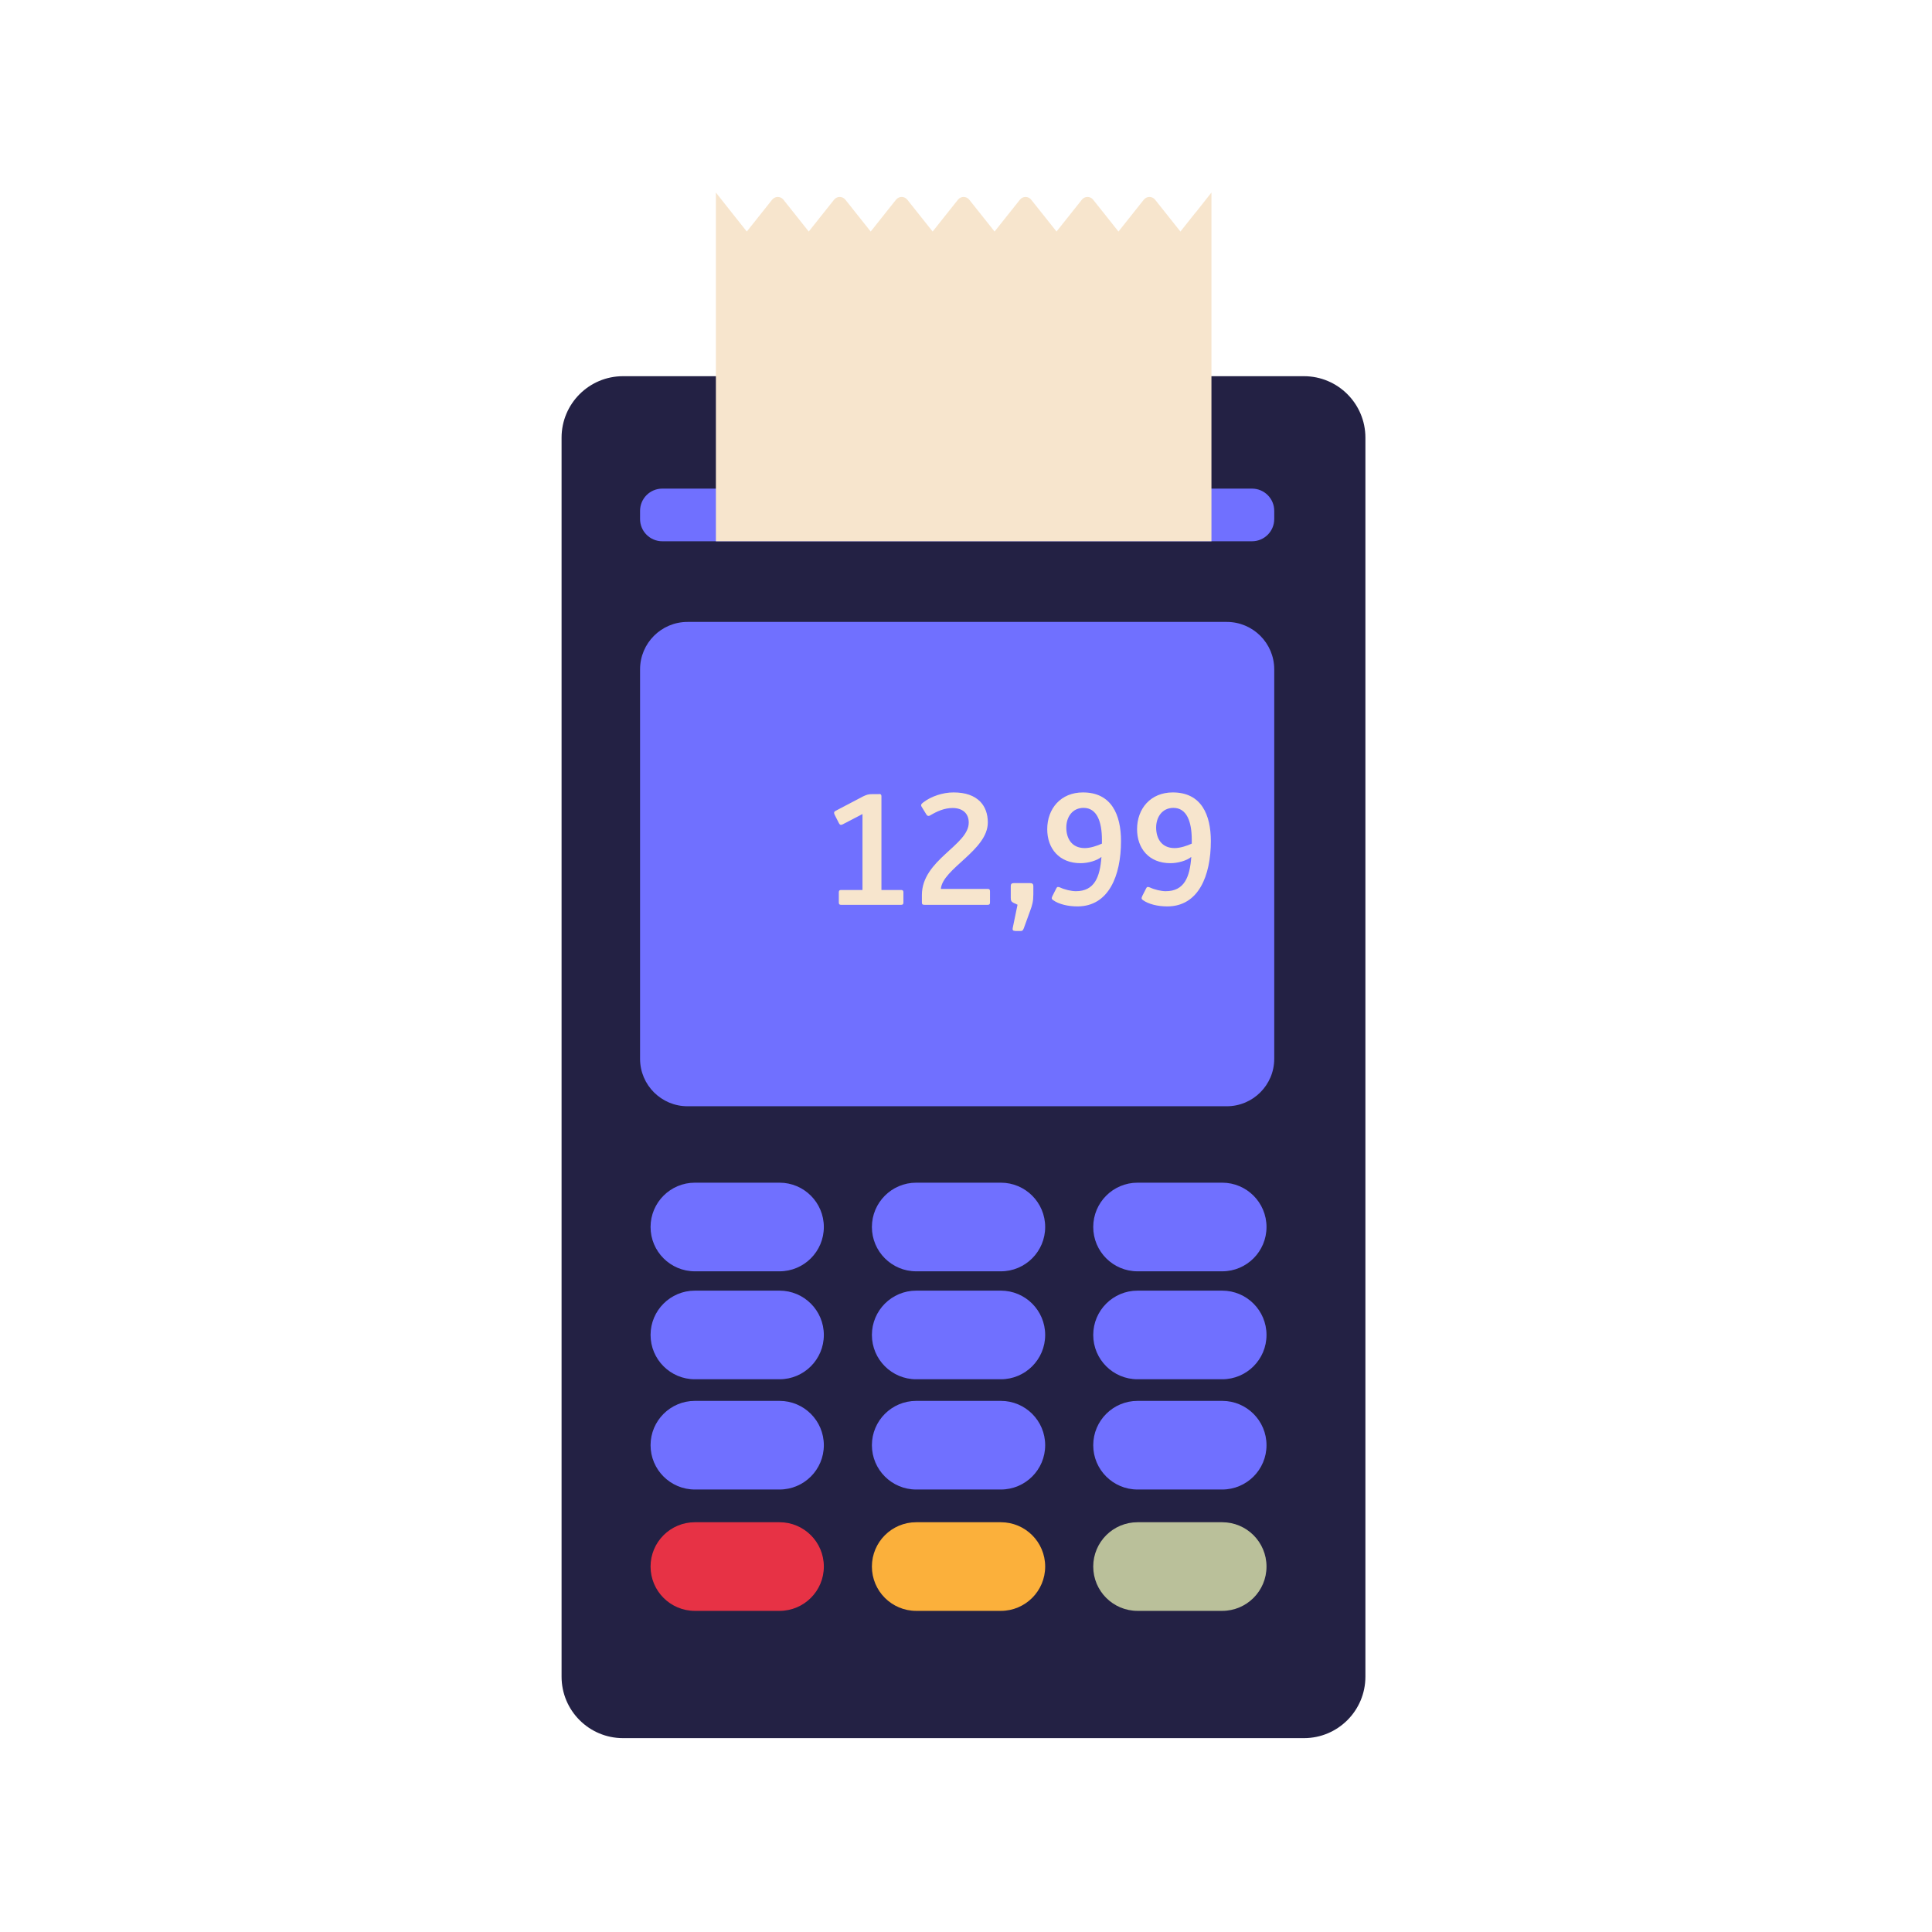
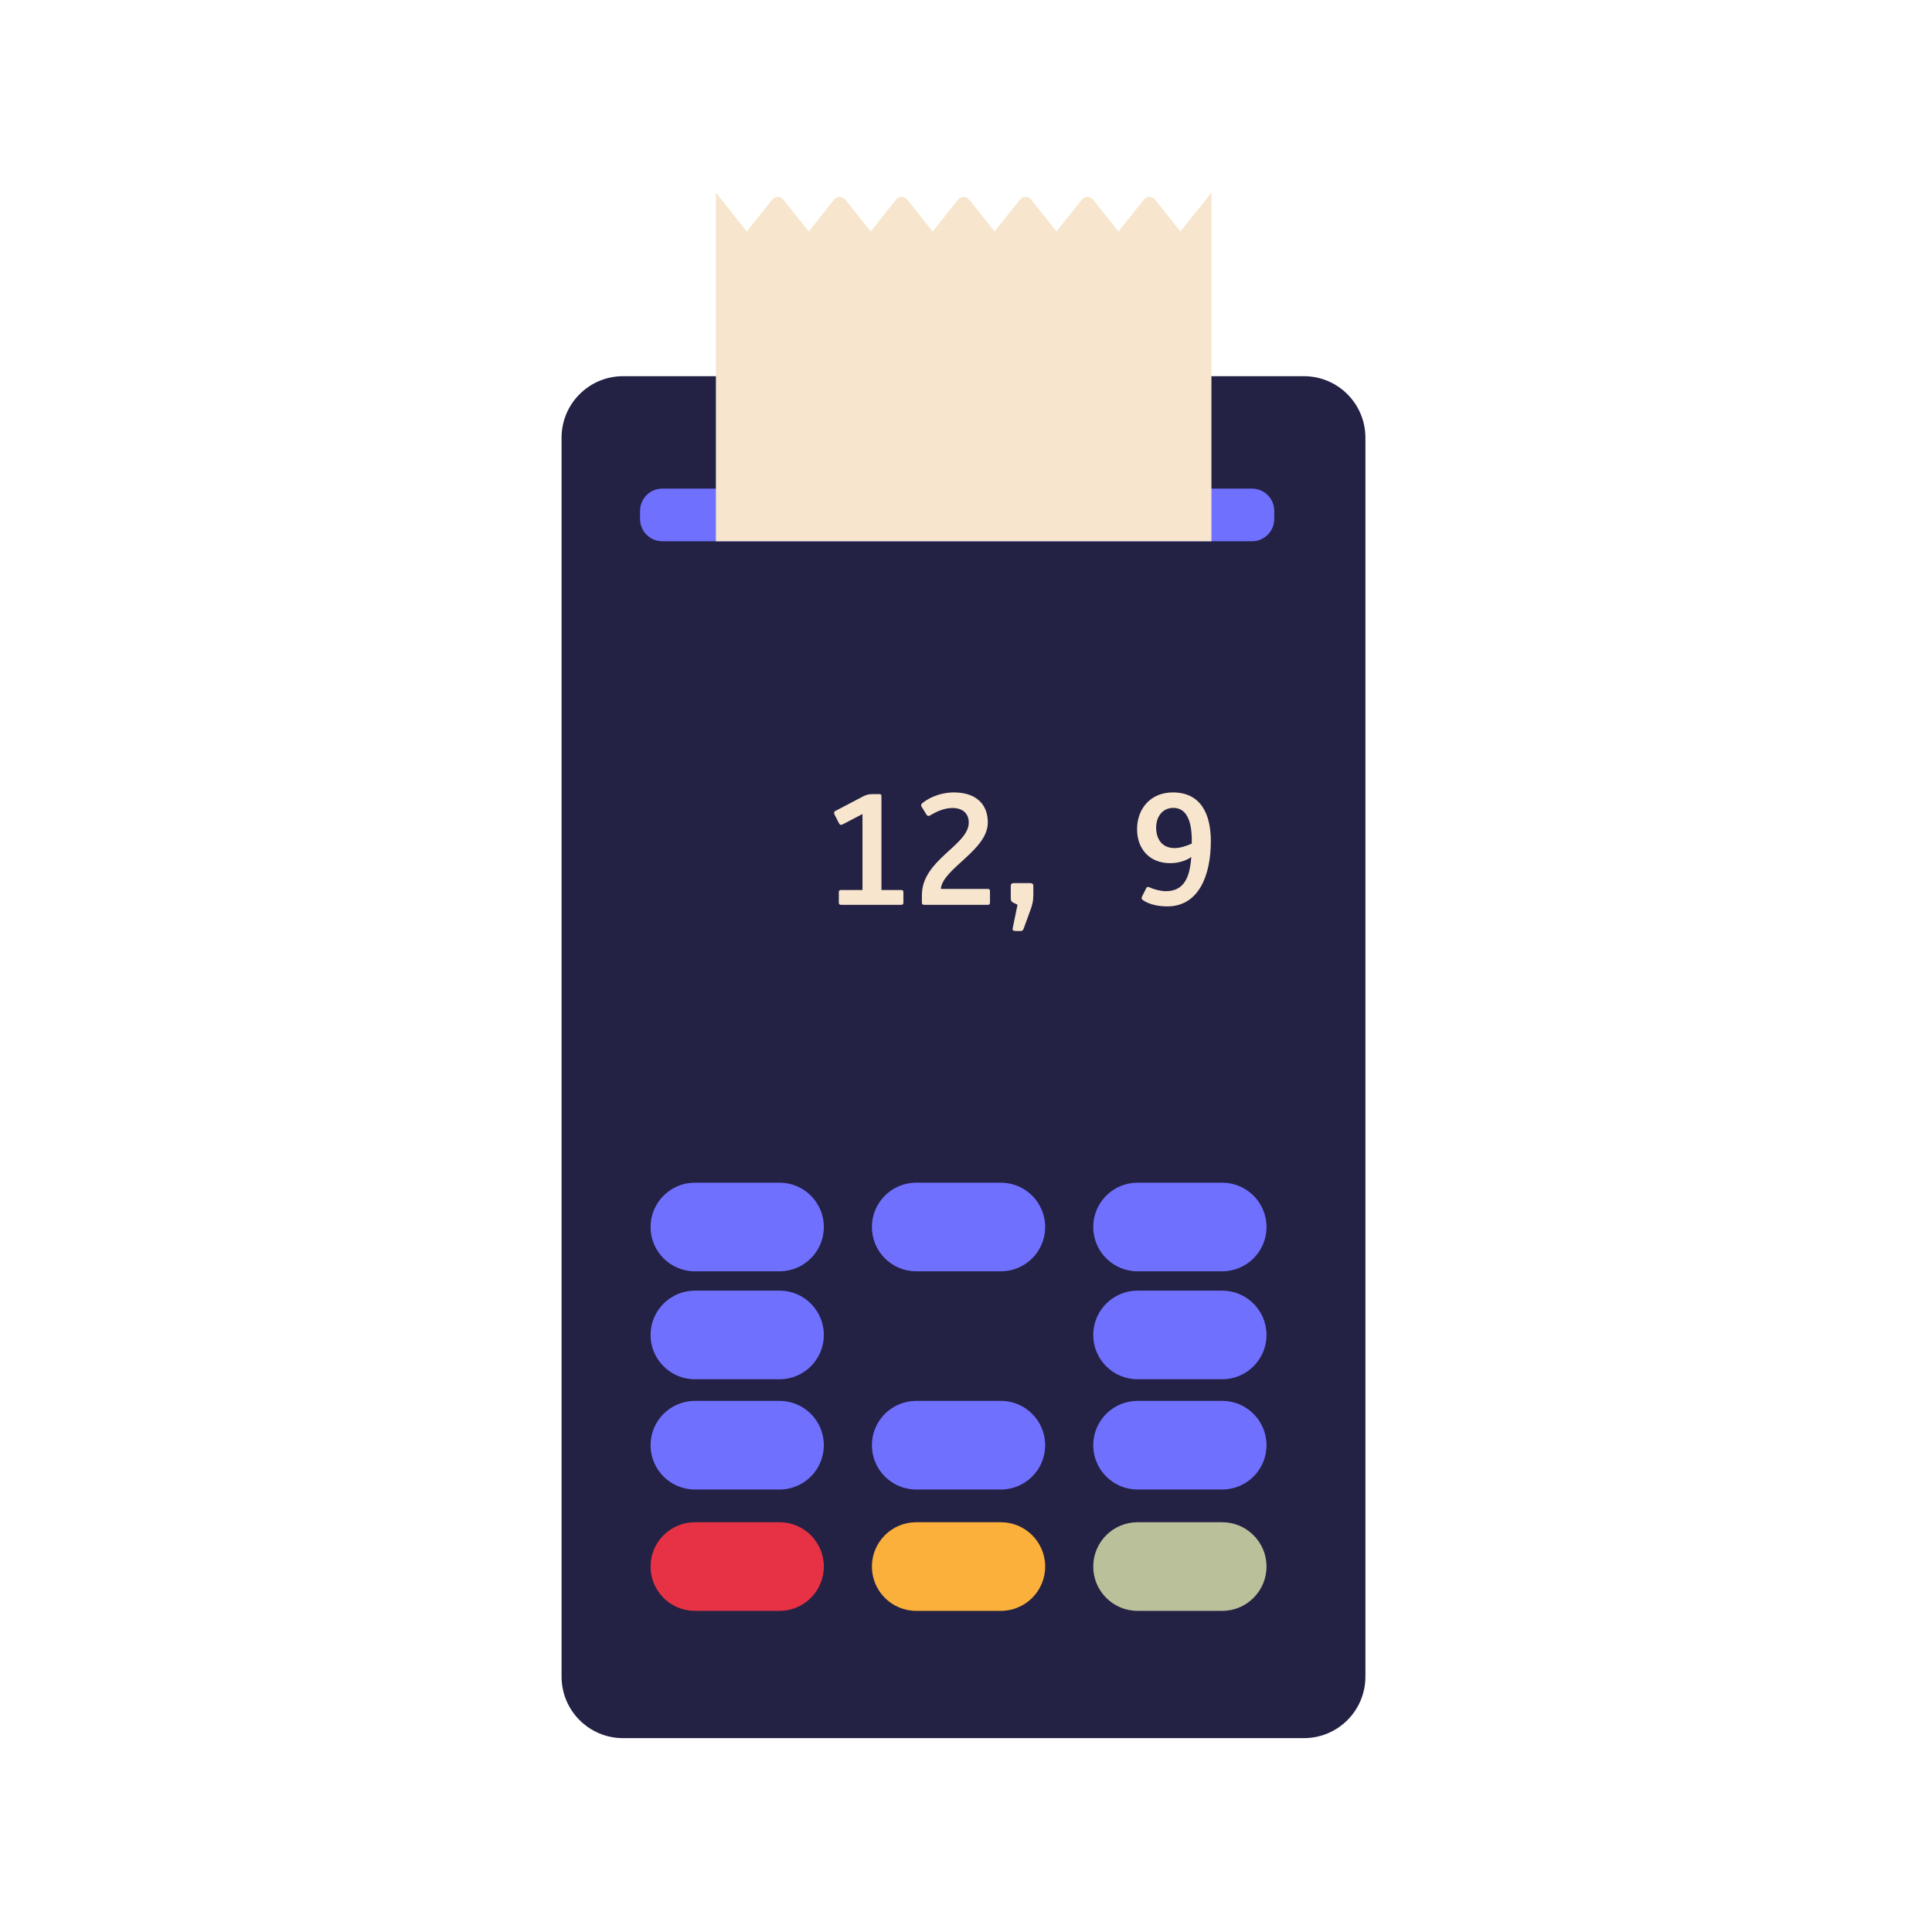
<svg xmlns="http://www.w3.org/2000/svg" version="1.0" id="Ebene_1" x="0px" y="0px" viewBox="0 0 160 160" enable-background="new 0 0 160 160" xml:space="preserve">
  <g>
    <path fill="#232144" d="M51.597,31.155h56.39c2.811,0,5.09,2.279,5.09,5.09v102.61c0,2.811-2.279,5.09-5.09,5.09h-56.39   c-2.811,0-5.09-2.279-5.09-5.09V36.245C46.507,33.434,48.786,31.155,51.597,31.155z" />
-     <path fill="#7070FF" d="M56.937,51.505h44.66c2.17,0,3.93,1.76,3.93,3.93v32.25c0,2.17-1.76,3.93-3.93,3.93h-44.66   c-2.17,0-3.93-1.76-3.93-3.93v-32.25C53.007,53.264,54.767,51.505,56.937,51.505z" />
    <path fill="#7070FF" d="M57.547,97.945h7.01c2.027,0,3.67,1.643,3.67,3.67l0,0c0,2.027-1.643,3.67-3.67,3.67h-7.01   c-2.027,0-3.67-1.643-3.67-3.67l0,0C53.877,99.588,55.52,97.945,57.547,97.945z" />
    <path fill="#7070FF" d="M75.877,97.945h7.01c2.027,0,3.67,1.643,3.67,3.67l0,0c0,2.027-1.643,3.67-3.67,3.67h-7.01   c-2.027,0-3.67-1.643-3.67-3.67l0,0C72.207,99.588,73.85,97.945,75.877,97.945z" />
    <path fill="#7070FF" d="M94.207,97.945h7.01c2.027,0,3.67,1.643,3.67,3.67l0,0c0,2.027-1.643,3.67-3.67,3.67h-7.01   c-2.027,0-3.67-1.643-3.67-3.67l0,0C90.537,99.588,92.18,97.945,94.207,97.945z" />
    <path fill="#7070FF" d="M57.547,106.885h7.01c2.027,0,3.67,1.643,3.67,3.67l0,0c0,2.027-1.643,3.67-3.67,3.67h-7.01   c-2.027,0-3.67-1.643-3.67-3.67l0,0C53.877,108.528,55.52,106.885,57.547,106.885z" />
-     <path fill="#7070FF" d="M75.877,106.885h7.01c2.027,0,3.67,1.643,3.67,3.67l0,0c0,2.027-1.643,3.67-3.67,3.67h-7.01   c-2.027,0-3.67-1.643-3.67-3.67l0,0C72.207,108.528,73.85,106.885,75.877,106.885z" />
    <path fill="#7070FF" d="M94.207,106.885h7.01c2.027,0,3.67,1.643,3.67,3.67l0,0c0,2.027-1.643,3.67-3.67,3.67h-7.01   c-2.027,0-3.67-1.643-3.67-3.67l0,0C90.537,108.528,92.18,106.885,94.207,106.885z" />
    <path fill="#7070FF" d="M57.547,116.015h7.01c2.027,0,3.67,1.643,3.67,3.67v0c0,2.027-1.643,3.67-3.67,3.67h-7.01   c-2.027,0-3.67-1.643-3.67-3.67v0C53.877,117.658,55.52,116.015,57.547,116.015z" />
    <path fill="#7070FF" d="M75.877,116.015h7.01c2.027,0,3.67,1.643,3.67,3.67v0c0,2.027-1.643,3.67-3.67,3.67h-7.01   c-2.027,0-3.67-1.643-3.67-3.67v0C72.207,117.658,73.85,116.015,75.877,116.015z" />
    <path fill="#7070FF" d="M94.207,116.015h7.01c2.027,0,3.67,1.643,3.67,3.67v0c0,2.027-1.643,3.67-3.67,3.67h-7.01   c-2.027,0-3.67-1.643-3.67-3.67v0C90.537,117.658,92.18,116.015,94.207,116.015z" />
    <path fill="#E73245" d="M57.547,126.065h7.01c2.027,0,3.67,1.643,3.67,3.67l0,0c0,2.027-1.643,3.67-3.67,3.67h-7.01   c-2.027,0-3.67-1.643-3.67-3.67l0,0C53.877,127.708,55.52,126.065,57.547,126.065z" />
    <path fill="#FBB03B" d="M75.877,126.065h7.01c2.027,0,3.67,1.643,3.67,3.67l0,0c0,2.027-1.643,3.67-3.67,3.67h-7.01   c-2.027,0-3.67-1.643-3.67-3.67l0,0C72.207,127.708,73.85,126.065,75.877,126.065z" />
    <path fill="#BAC09A" d="M94.207,126.065h7.01c2.027,0,3.67,1.643,3.67,3.67l0,0c0,2.027-1.643,3.67-3.67,3.67h-7.01   c-2.027,0-3.67-1.643-3.67-3.67l0,0C90.537,127.708,92.18,126.065,94.207,126.065z" />
    <path fill="#7070FF" d="M54.847,40.465h48.84c1.016,0,1.84,0.824,1.84,1.84v0.68c0,1.016-0.824,1.84-1.84,1.84h-48.84   c-1.016,0-1.84-0.824-1.84-1.84v-0.68C53.007,41.288,53.831,40.465,54.847,40.465z" />
    <path fill="#F7E5CD" d="M99.037,17.565l-1.28,1.61l0,0l-1.28-1.61l-0.82-1.03c-0.24-0.3-0.69-0.3-0.93,0l-0.82,1.03l-1.28,1.61l0,0   l-1.28-1.61l-0.82-1.03c-0.24-0.3-0.69-0.3-0.93,0l-0.82,1.03l-1.28,1.61l0,0l-1.28-1.61l-0.82-1.03c-0.24-0.3-0.69-0.3-0.93,0   l-0.82,1.03l-1.28,1.61l0,0l-1.28-1.61l-0.82-1.03c-0.24-0.3-0.69-0.3-0.93,0l-0.82,1.03l-1.28,1.61l0,0l-1.28-1.61l-0.82-1.03   c-0.24-0.3-0.69-0.3-0.93,0l-0.82,1.03l-1.28,1.61l0,0l-1.28-1.61l-0.82-1.03c-0.24-0.3-0.69-0.3-0.93,0l-0.82,1.03l-1.28,1.61l0,0   l-1.28-1.61l-0.82-1.03c-0.24-0.3-0.69-0.3-0.93,0l-0.82,1.03l-1.28,1.61l0,0l-1.28-1.61l-1.28-1.62v3.23l0,0v25.65h41.04v-25.65   l0,0v-3.23l-1.28,1.62L99.037,17.565z" />
    <path fill="#F7E5CD" d="M72.807,65.755c0.14,0,0.19,0.06,0.19,0.19v7.76h1.63c0.14,0,0.19,0.06,0.19,0.19v0.85   c0,0.13-0.05,0.19-0.19,0.19h-4.97c-0.14,0-0.19-0.06-0.19-0.19v-0.85c0-0.13,0.05-0.19,0.19-0.19h1.77v-6.29l-1.63,0.85   c-0.15,0.08-0.24,0.06-0.32-0.09l-0.36-0.71c-0.08-0.17-0.04-0.26,0.11-0.33l2.23-1.17c0.31-0.15,0.46-0.2,0.82-0.2h0.52   L72.807,65.755z" />
    <path fill="#F7E5CD" d="M81.797,73.615c0.14,0,0.19,0.06,0.19,0.19v0.94c0,0.13-0.05,0.19-0.19,0.19h-5.22   c-0.18,0-0.23-0.05-0.23-0.2v-0.61c0-2.93,3.88-4.12,3.88-6c0-0.8-0.55-1.21-1.34-1.21c-0.68,0-1.3,0.28-1.85,0.61   c-0.13,0.08-0.23,0.06-0.31-0.06l-0.4-0.65c-0.09-0.15-0.04-0.23,0.13-0.36c0.64-0.5,1.61-0.83,2.51-0.83   c1.01,0,1.73,0.27,2.22,0.77c0.4,0.42,0.62,1,0.62,1.72c0,2.3-3.74,3.81-3.89,5.5h3.87L81.797,73.615z" />
    <path fill="#F7E5CD" d="M84.067,77.095c-0.18,0-0.23-0.08-0.2-0.23l0.4-1.94l-0.32-0.15c-0.18-0.09-0.24-0.17-0.24-0.42v-0.98   c0-0.17,0.08-0.24,0.26-0.24h1.34c0.19,0,0.27,0.08,0.27,0.24v0.68c0,0.59-0.09,0.91-0.27,1.39l-0.52,1.43   c-0.08,0.19-0.11,0.23-0.31,0.23h-0.4L84.067,77.095z" />
-     <path fill="#F7E5CD" d="M89.487,71.485c-1.79,0-2.76-1.24-2.76-2.81c0-1.71,1.12-3.05,2.96-3.05c2.37,0,3.15,1.86,3.15,4.03   c0,2.87-1.02,5.41-3.61,5.41c-0.8,0-1.54-0.19-2-0.51c-0.13-0.09-0.17-0.15-0.06-0.37l0.31-0.61c0.06-0.14,0.15-0.15,0.31-0.08   c0.38,0.18,0.94,0.31,1.31,0.31c1.54,0,2-1.16,2.12-2.84c-0.37,0.31-1.11,0.52-1.72,0.52L89.487,71.485z M91.257,69.555   c0-1.52-0.42-2.65-1.52-2.65c-0.92,0-1.43,0.75-1.43,1.63s0.43,1.7,1.53,1.7c0.46,0,1.03-0.19,1.42-0.37   C91.257,69.865,91.257,69.555,91.257,69.555z" />
    <path fill="#F7E5CD" d="M96.927,71.485c-1.79,0-2.76-1.24-2.76-2.81c0-1.71,1.12-3.05,2.96-3.05c2.37,0,3.15,1.86,3.15,4.03   c0,2.87-1.02,5.41-3.61,5.41c-0.8,0-1.54-0.19-2-0.51c-0.13-0.09-0.17-0.15-0.06-0.37l0.31-0.61c0.06-0.14,0.15-0.15,0.31-0.08   c0.38,0.18,0.94,0.31,1.31,0.31c1.54,0,2-1.16,2.12-2.84c-0.37,0.31-1.11,0.52-1.72,0.52L96.927,71.485z M98.697,69.555   c0-1.52-0.42-2.65-1.52-2.65c-0.92,0-1.43,0.75-1.43,1.63s0.43,1.7,1.53,1.7c0.46,0,1.03-0.19,1.42-0.37   C98.697,69.865,98.697,69.555,98.697,69.555z" />
  </g>
  <rect x="-0.208" y="-0.055" fill="none" width="160" height="160" />
</svg>